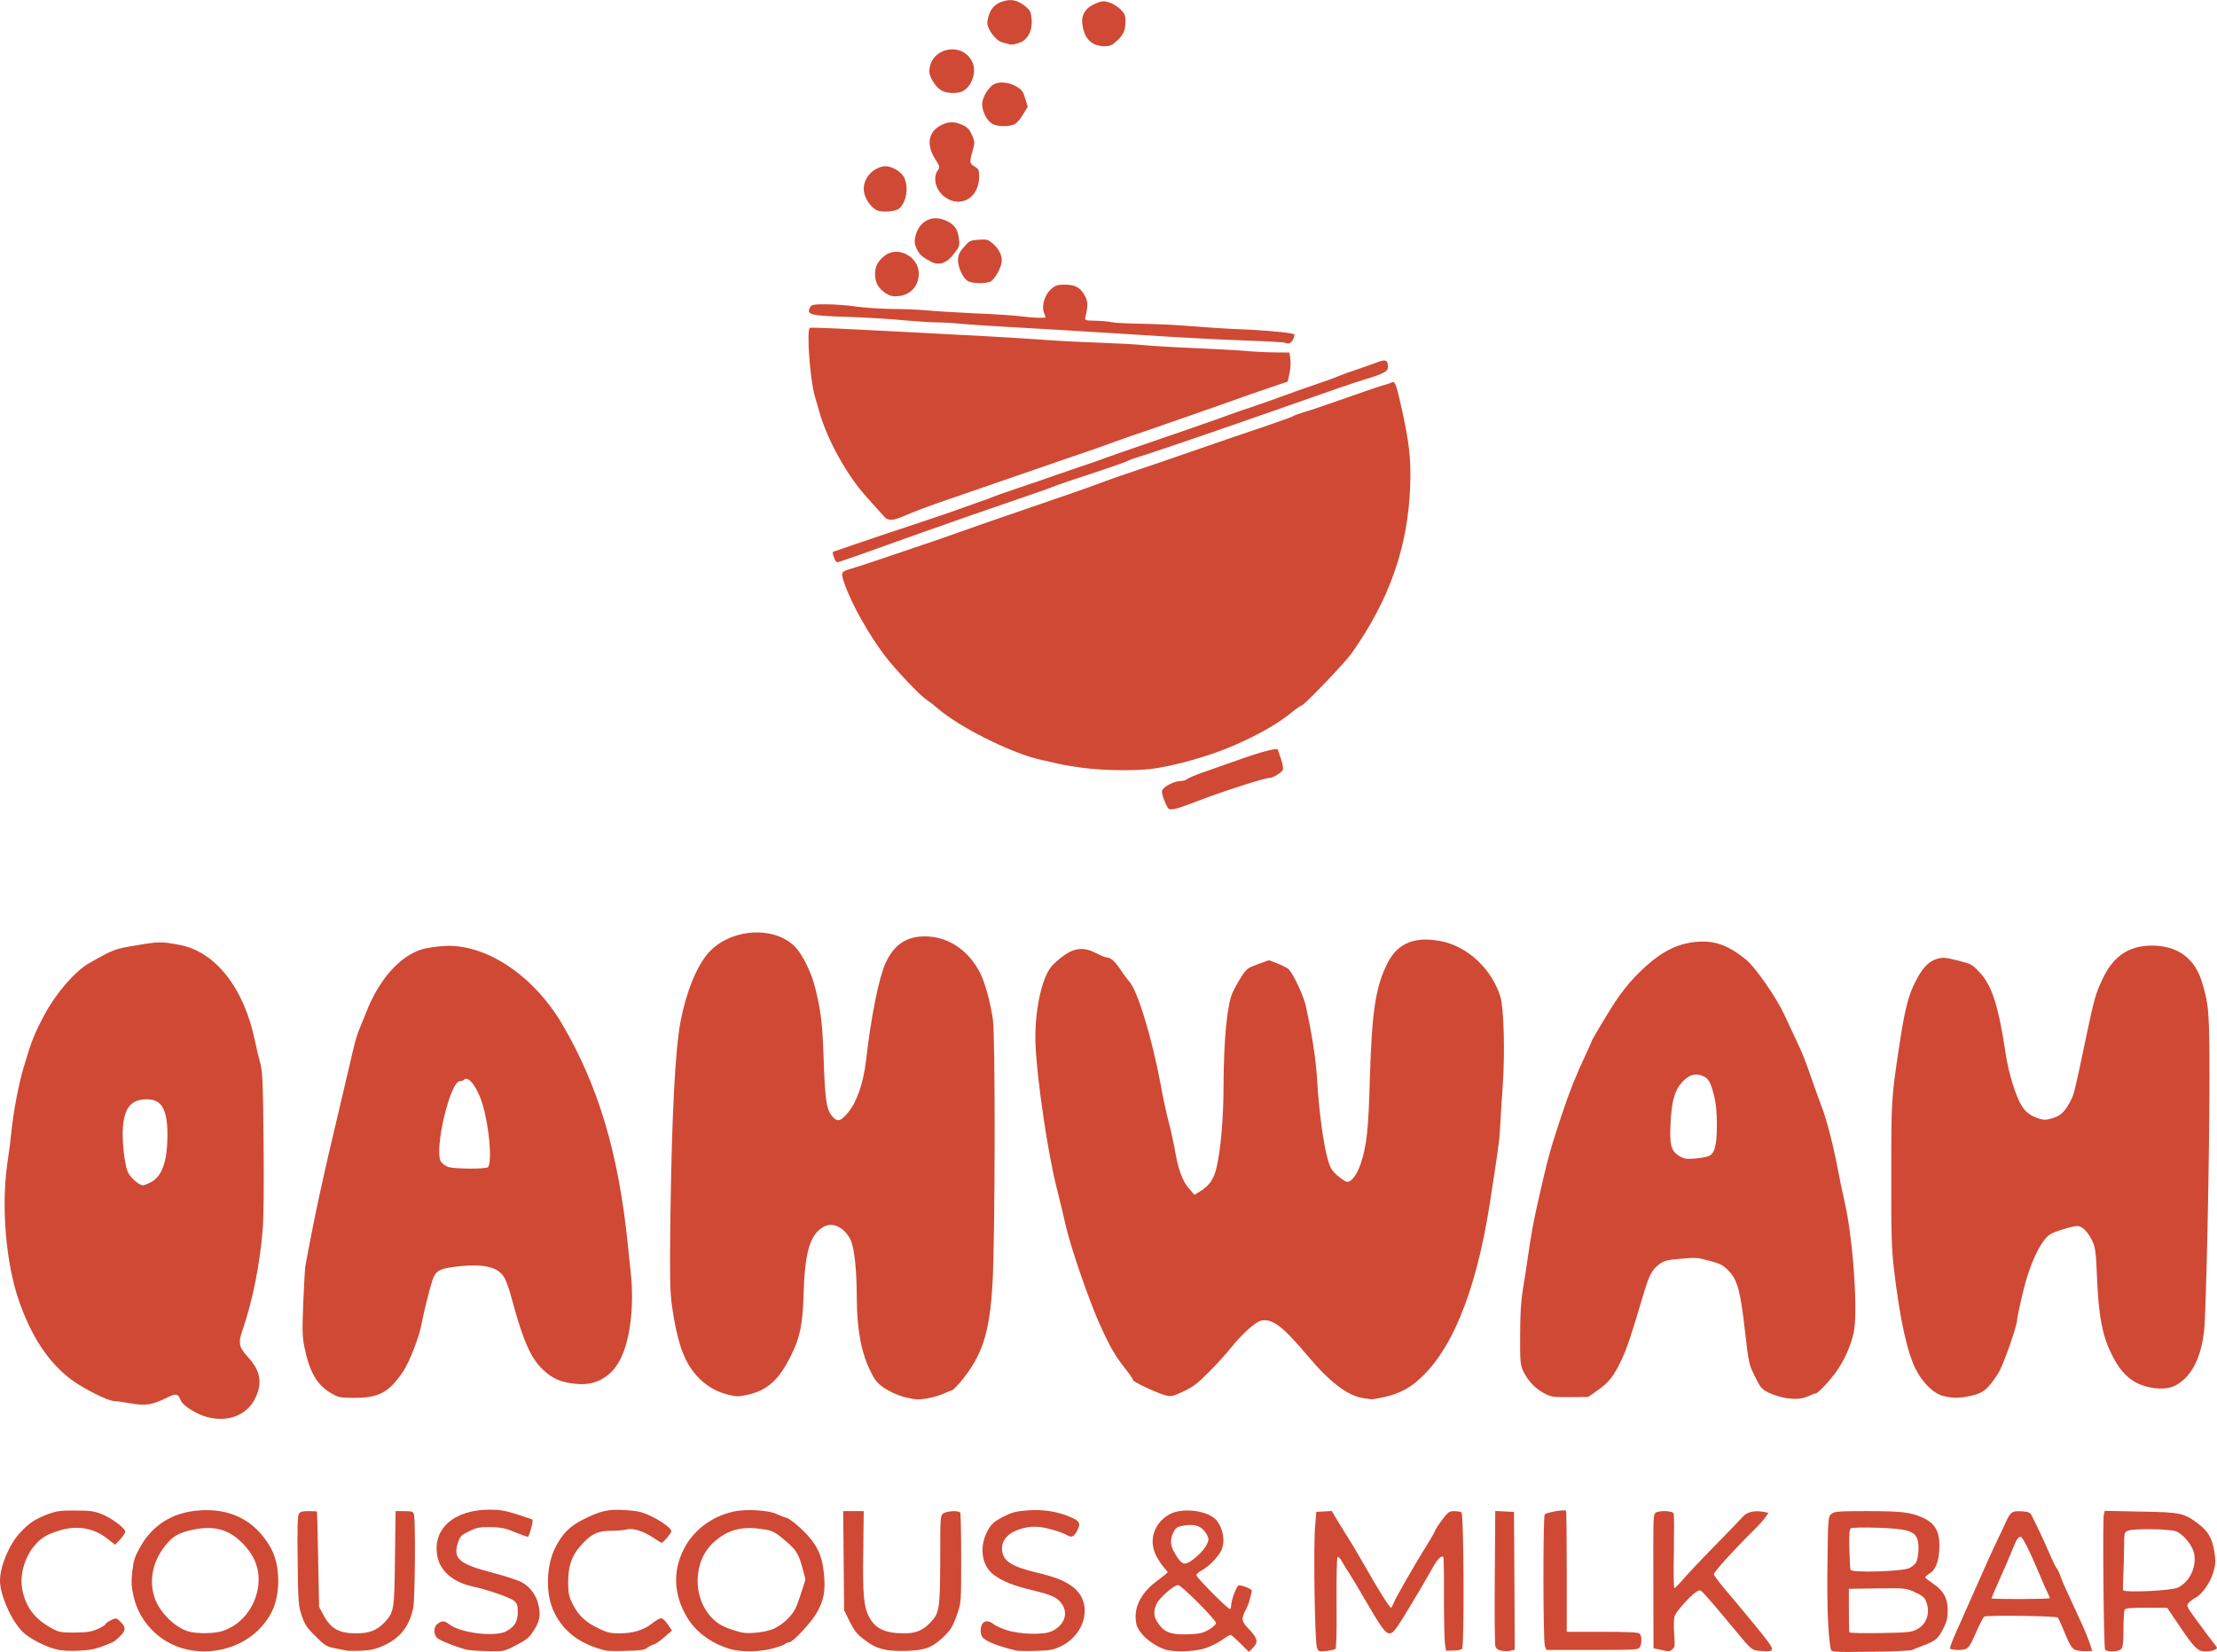
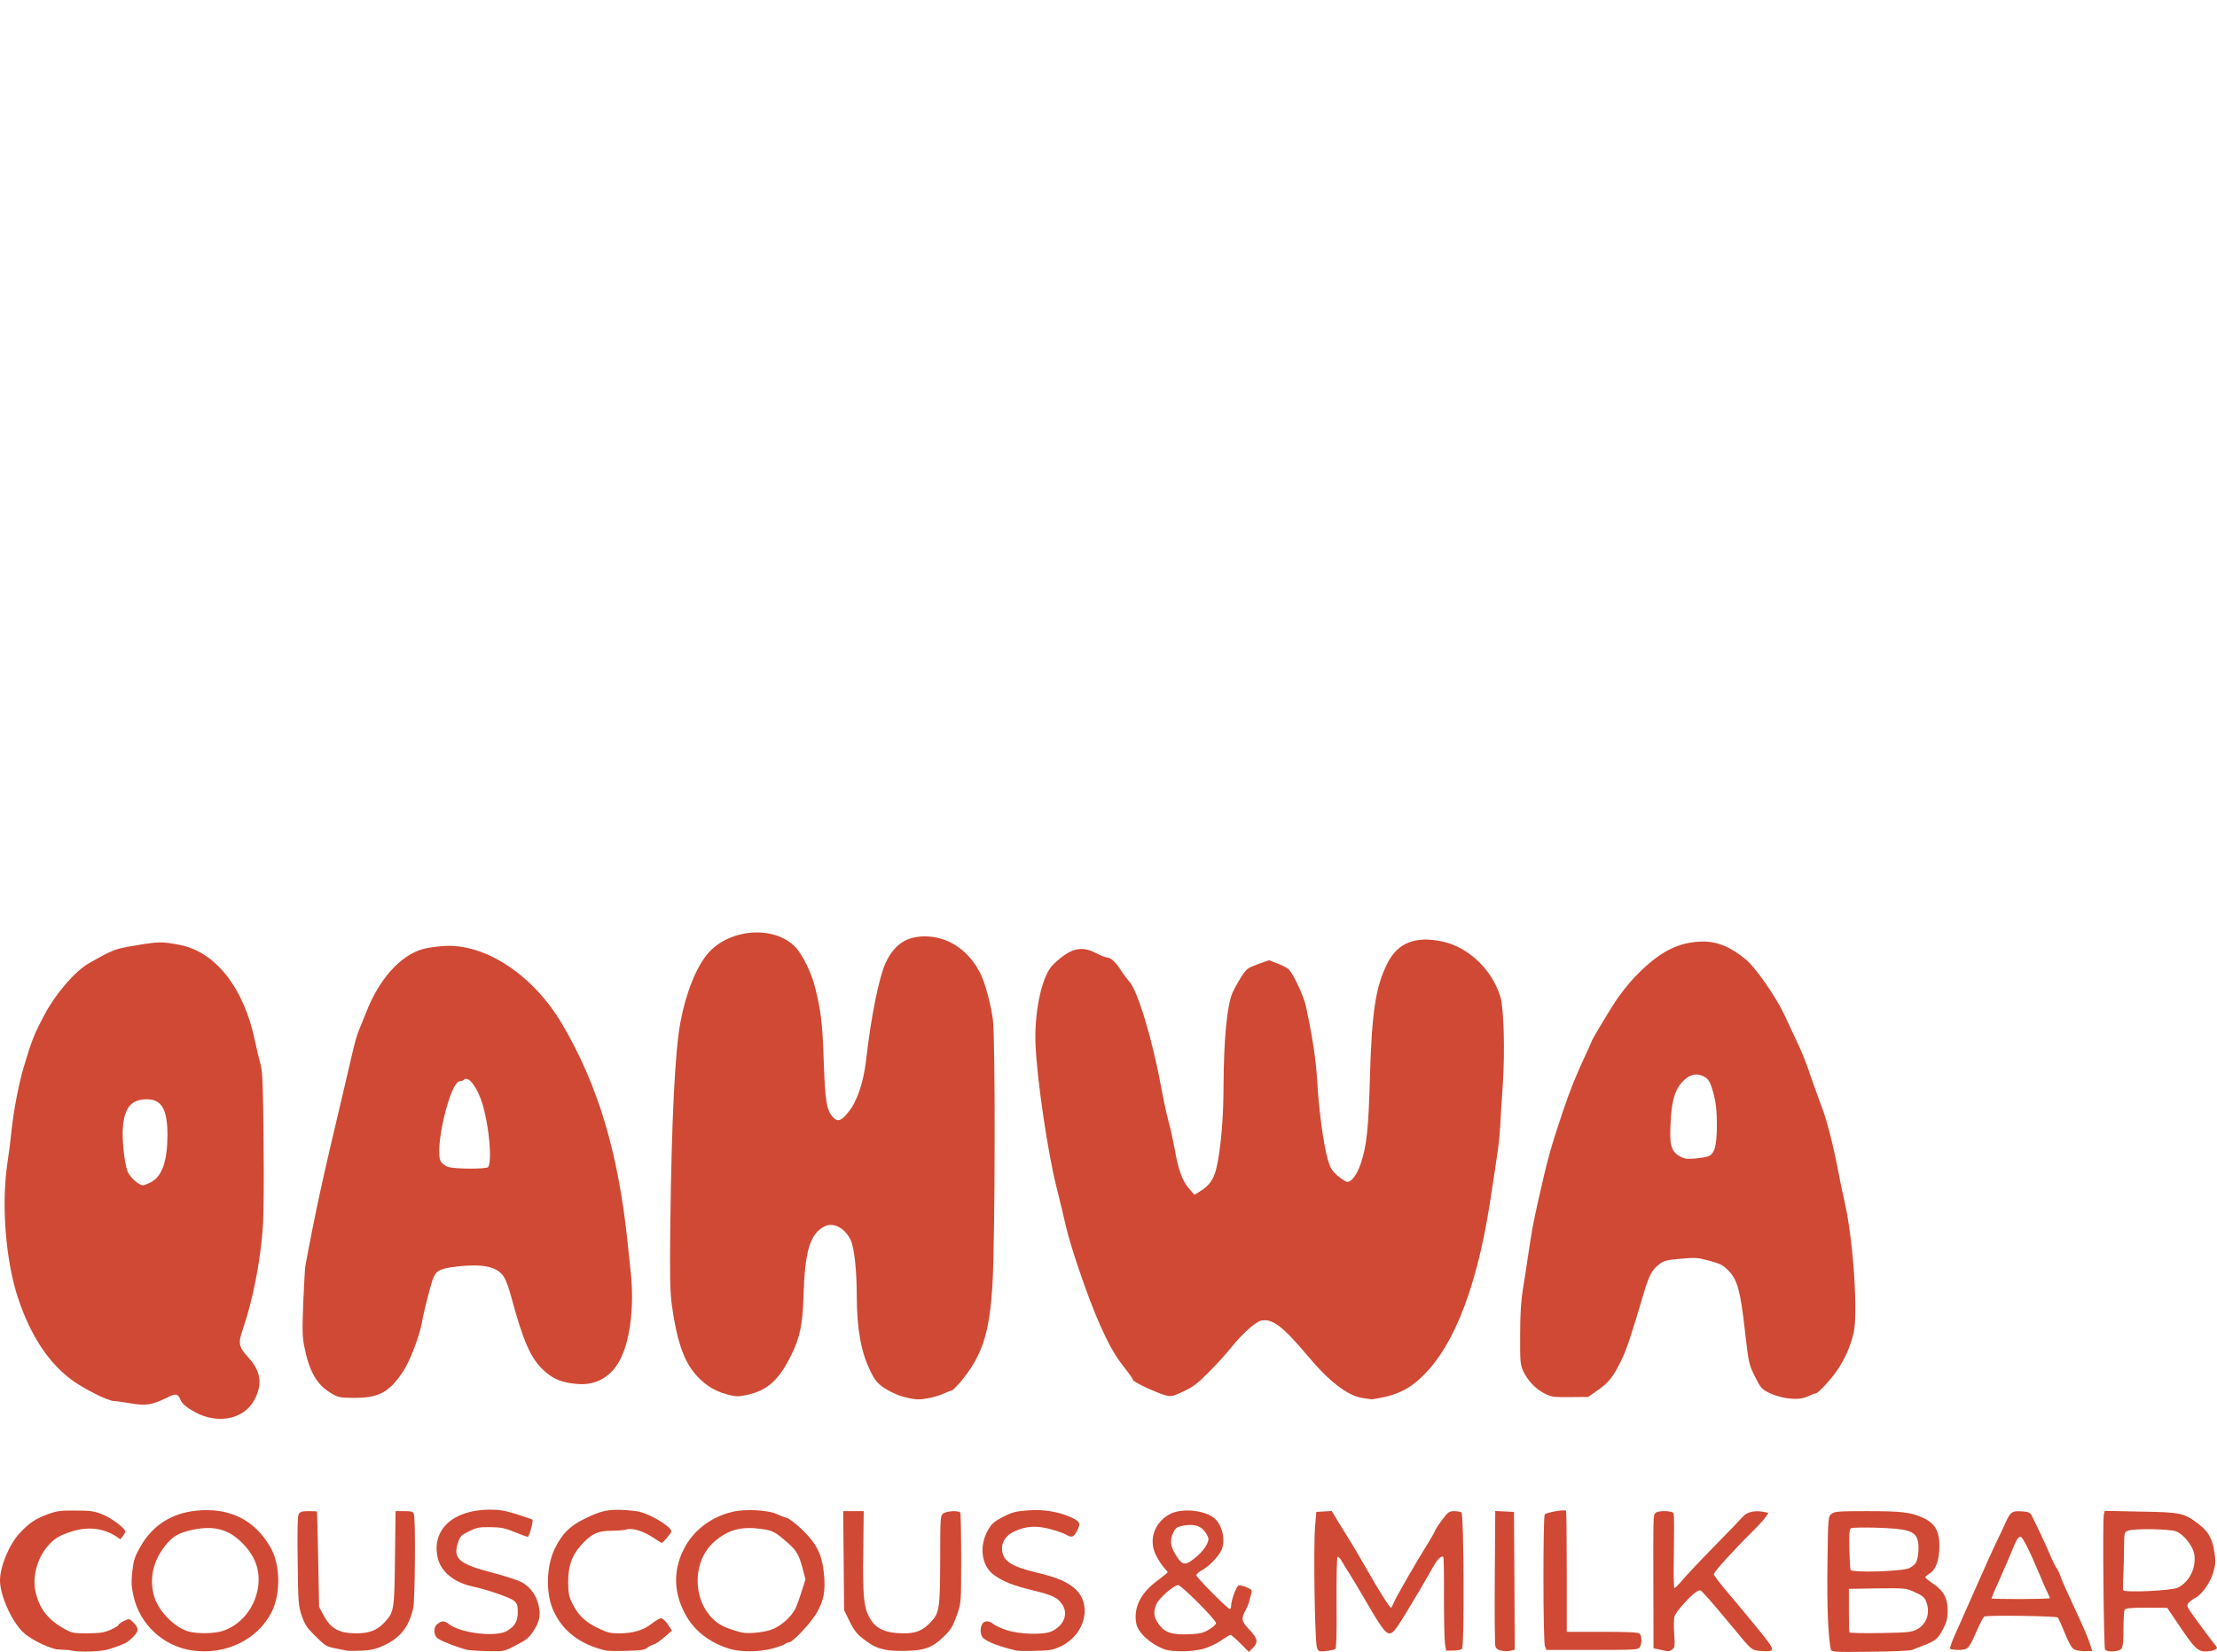
<svg xmlns="http://www.w3.org/2000/svg" viewBox="0 0 14695 10951">
  <g stroke="none" stroke-width="1" fill="none" fill-rule="evenodd">
    <g transform="translate(0 .625)" fill="#D04934" fill-rule="nonzero">
      <path d="M12135 10931.375c-18-90-26-290-22-564 4-312 4-314 27-333 20-16 44-18 235-18 230 0 290 7 371 44 79 36 109 88 109 186 0 94-23 159-66 184-16 10-29 22-27 26 2 5 25 23 53 42 67 45 95 95 95 176 0 50-6 75-30 122-33 65-49 79-130 110-30 11-64 25-75 30s-136 11-278 12c-251 3-258 2-262-17zm570-131c67-34 92-113 61-187-10-26-27-39-74-60-60-27-63-27-249-25l-188 3v140c0 77 1 144 3 148 2 5 95 7 206 5 180-3 205-5 241-24zm-48-407c18-10 37-25 42-35 17-31 23-108 12-149-17-61-64-76-266-83-88-3-167-1-175 3-12 7-14 31-12 135 2 70 5 133 8 141 7 21 347 11 391-12z" />
-       <path d="M373 10932.375c-77-19-180-73-223-116-76-76-150-244-150-340 0-94 62-243 134-318 61-65 99-90 186-123 56-20 82-24 180-23 96 0 125 4 175 24 64 25 155 93 155 116 0 8-15 31-33 51l-34 36-52-41c-90-71-202-90-319-53-87 28-115 45-161 97-71 81-104 206-81 305 26 113 82 184 192 245 49 27 61 29 153 29 83-1 109-5 153-24 28-13 52-27 52-32s16-17 35-26c34-16 36-16 60 7 40 38 41 58 3 97-18 19-44 40-58 45-103 43-132 49-220 53-60 3-114 0-147-9z" />
+       <path d="M373 10932.375c-77-19-180-73-223-116-76-76-150-244-150-340 0-94 62-243 134-318 61-65 99-90 186-123 56-20 82-24 180-23 96 0 125 4 175 24 64 25 155 93 155 116 0 8-15 31-33 51c-90-71-202-90-319-53-87 28-115 45-161 97-71 81-104 206-81 305 26 113 82 184 192 245 49 27 61 29 153 29 83-1 109-5 153-24 28-13 52-27 52-32s16-17 35-26c34-16 36-16 60 7 40 38 41 58 3 97-18 19-44 40-58 45-103 43-132 49-220 53-60 3-114 0-147-9z" />
      <path d="M1270 10939.375c-189-29-344-173-385-360-14-63-16-92-8-164 9-76 16-98 55-166 80-139 205-219 368-236 222-23 391 62 495 247 64 114 66 307 5 426-94 184-309 287-530 253zm207-129c122-41 211-152 233-286 18-119-20-219-120-312-86-79-182-101-315-72-90 19-131 43-180 105-79 99-106 216-75 330 26 98 130 207 224 237 58 18 176 17 233-2z" />
      <path d="M2295 10940.375c-11-2-45-9-75-15-59-12-65-16-145-96-40-40-57-66-75-120-22-64-24-86-27-360-3-199-1-299 7-313 9-16 21-20 65-20 30 0 56 1 56 3 1 1 5 144 8 317l6 315 27 50c49 94 105 125 220 125 85 0 137-20 185-71 65-69 67-81 71-426l4-313h58c51 0 58 2 64 23 11 41 7 564-5 619-27 124-86 199-198 250-49 22-82 30-145 33-44 2-90 2-101-1zM3100 10936.375c-47-10-164-53-195-74-33-22-35-78-3-100 29-21 45-20 74 3 76 60 312 88 384 45 53-31 72-64 72-125 0-44-4-57-25-75-25-21-176-74-272-94-129-28-215-100-235-196-38-184 106-314 348-314 63 0 103 7 179 31 54 18 100 33 102 35 8 7-21 114-31 114-5 0-44-14-86-31-64-27-91-32-162-33-74-1-92 3-142 28-53 26-59 32-74 80-32 102 12 138 234 195 84 22 172 51 195 65 54 31 93 86 107 151 15 66 6 109-35 171-27 42-47 58-113 92-80 42-81 42-184 40-57-1-119-5-138-8zM4015 10940.375c-167-40-280-124-343-256-56-114-53-301 6-421 48-97 98-148 194-195 113-56 160-66 276-59 81 6 108 12 167 40 74 36 135 81 135 101 0 11-54 76-64 76-3 0-26-14-51-31-66-45-141-69-179-58-17 5-64 9-105 9-90 0-136 23-204 101-59 67-82 138-81 246 1 69 5 90 30 139 38 76 84 119 169 160 59 29 80 34 140 34 91 0 161-21 216-65 24-19 52-35 61-35 10 0 30 18 45 41l27 41-50 43c-27 24-60 47-74 50-14 4-33 14-43 23-14 12-44 16-135 18-64 2-126 1-137-2z" />
      <path d="M4830 10927.375c-124-40-219-112-277-209-88-148-95-305-20-451 62-123 181-214 324-247 84-20 239-11 293 16 19 9 47 20 63 24 15 3 60 37 100 75 98 94 135 165 148 292 12 116 0 181-48 264-39 67-159 195-183 195-9 0-21 5-27 11s-44 19-84 30c-92 24-214 24-289 0zm295-130c58-25 119-81 145-131 10-19 29-71 43-116l26-81-18-69c-24-92-41-122-95-170-91-80-103-86-188-97-127-17-215 8-304 86-142 125-147 372-12 508 44 44 92 67 193 93 45 11 161-1 210-23z" />
      <path d="M5875 10936.375c-64-13-92-27-150-71-44-33-63-57-93-117l-37-76-3-328-3-328h136l-3 272c-4 284 3 360 38 428 41 79 107 110 235 110 75 0 122-19 172-72 60-62 64-91 65-416 0-285 1-293 21-307 24-17 103-20 112-5 3 5 6 141 6 302 0 289 0 294-25 367-31 88-43 108-98 160-69 65-117 83-233 87-55 2-118-1-140-6zM6735 10940.375c-112-27-186-55-217-82-20-17-24-63-8-93 13-24 47-25 74-1 12 10 50 28 86 40 86 29 248 34 302 8 82-39 111-117 67-180-30-44-65-60-197-92-123-30-189-55-251-99-85-59-104-190-43-298 25-44 40-57 100-89 61-31 84-37 165-43 101-8 200 8 282 44 63 28 70 42 45 90-22 44-37 49-73 27-12-8-58-24-102-36-94-26-162-22-241 14-60 28-90 77-81 133 11 67 65 100 223 139 132 31 196 57 251 101 126 102 82 306-83 388-53 25-71 29-169 31-60 2-119 1-130-2z" />
      <path d="M7720 10932.375c-92-33-175-108-188-169-21-104 27-203 138-285 38-29 70-55 70-57s-10-15-23-29-36-48-51-76c-55-100-20-218 82-277 73-43 219-34 294 18 59 42 86 155 52 222-23 44-82 104-126 128-21 11-38 26-38 34 0 14 200 216 221 223 5 2 9-7 9-20 1-39 36-133 51-136 8-1 32 4 53 13 32 14 37 20 31 38-3 12-10 36-14 52-4 17-14 41-21 54-35 66-33 79 20 135 57 60 62 85 24 123l-26 26-57-57c-31-31-60-56-64-56-5 0-34 17-65 39-33 22-85 46-121 55-74 19-202 20-251 2zm294-131c25-15 46-34 46-43 0-22-230-252-251-252-28 0-128 88-144 127-22 52-18 85 14 130 42 59 87 74 207 69 67-3 90-9 128-31zm-124-452c67-44 120-110 120-149 0-9-11-32-25-50-30-39-73-50-142-38-41 8-50 14-65 44-24 50-22 87 9 139 42 72 61 82 103 54z" />
      <path d="M8729 10920.375c-14-36-24-670-12-804l8-95 51-3 51-3 49 81c27 44 63 102 79 128 17 26 63 106 104 177 77 136 152 255 161 255 4 0 11-15 18-32 11-31 155-281 235-408 19-30 37-63 40-73 4-9 25-42 48-72 37-49 45-55 78-55 20 0 41 4 48 8 16 10 20 889 4 905-6 6-32 11-58 11l-48 1-7-45c-4-25-7-163-7-308 1-145-1-266-4-268-12-12-38 13-67 64-17 31-57 100-88 153-157 264-174 289-202 289s-57-41-181-255c-28-49-66-112-84-140-18-27-41-65-51-83s-23-31-28-29-8 129-7 304c2 199-1 303-8 307-6 4-33 10-60 13-49 5-51 5-62-23zM9942 10939.375c-13-3-26-14-30-26s-6-219-4-460l3-438 62 3 62 3 3 456 2 457-22 6c-24 6-39 6-76-1zM11003 10934.375l-43-9-1-417c-1-461-1-462 13-479 15-19 114-17 121 2 4 8 4 122 2 255-3 132-1 240 3 240 5 0 29-24 53-52 24-29 118-129 210-223 92-93 178-183 191-198 26-31 76-43 133-33l37 7-18 27c-10 15-49 59-88 97-119 117-256 268-256 283 0 7 35 54 78 105 44 51 134 159 201 241 135 166 136 169 35 163-63-4-63-4-181-148-75-91-158-189-194-227-30-33-31-33-58-15-40 27-128 125-140 156-7 17-8 63-4 119 6 81 4 92-12 104-21 16-23 16-82 2z" />
      <path d="M13750 10933.375c-18-9-35-38-63-107-21-52-42-99-48-105-10-10-470-17-487-6-5 3-27 44-48 91-54 124-59 129-121 130-28 0-54-4-57-8-3-5 10-42 28-83 34-76 104-234 208-469 33-74 68-151 78-170s33-68 51-108c35-79 45-86 119-80 35 2 47 8 57 28 31 60 88 181 119 254 18 43 39 86 47 95 7 9 19 34 26 56 12 34 33 81 116 260 38 81 69 154 80 191l13 41-46 1c-26 1-58-4-72-11zm-164-340c2-1-4-16-12-32-9-17-34-73-55-125-62-149-113-250-125-250-17 0-29 18-57 90-14 36-51 120-81 188-31 68-56 127-56 130 0 7 379 6 386-1zM13953 10934.375c-9-15-17-861-8-896l6-24 237 5c268 4 290 9 388 85 63 49 88 94 102 185 9 56 8 78-7 131-19 68-74 147-120 171-14 7-34 22-44 33-17 19-15 22 62 128 44 60 91 123 106 141 25 31 25 32 6 42-11 6-39 11-62 11-52 0-75-23-179-178l-75-111-137-1c-99 0-139 3-145 13-4 6-8 64-8 128 0 84-4 121-14 132-16 20-96 23-108 5zm483-411c77-40 121-129 109-218-8-56-68-133-121-155-39-16-277-20-316-5-28 10-28 11-29 113 0 57-3 141-5 187-3 47-3 89-1 95 7 18 325 3 363-17z" />
      <path d="M10240 10910.375c-12-31-13-853-1-872 8-13 130-34 141-25 3 3 5 184 5 404v399h236c169 0 238 3 247 12 15 15 16 63 2 89-10 18-24 19-316 19h-304l-10-26z" />
      <path d="M1369 9391.375c-67-18-156-74-170-107-20-49-31-51-97-18-93 46-138 53-238 35-48-8-97-15-109-15-39 0-206-84-284-143-152-115-266-288-349-532s-114-615-74-895c12-80 24-174 27-210 14-139 48-317 81-429 53-179 70-222 139-352 76-142 203-289 295-341 164-93 171-95 310-118 152-26 171-26 288-4 239 44 429 284 502 637 11 54 28 124 37 155 13 48 17 132 20 509 3 274 1 505-6 588-18 226-66 467-131 658-33 94-28 118 34 186 80 87 96 166 52 264-52 119-184 172-327 132zm-370-1555c75-38 110-137 111-311 0-172-38-239-136-239-101 0-147 51-159 180-8 78 9 245 31 299 15 38 75 91 102 91 7 0 30-9 51-20z" />
      <path d="M5981 9256.375c-34-10-88-35-120-56-47-33-62-51-92-113-61-123-89-277-90-486 0-180-16-329-40-381-39-82-116-122-175-91-95 49-130 166-138 462-6 188-24 275-81 390-84 170-160 237-301 266-53 11-69 10-129-6-88-24-161-74-219-149-70-90-111-218-142-436-13-97-15-183-11-545 9-700 31-1140 67-1336 37-197 106-368 184-458 142-162 433-185 574-44 50 50 110 171 135 273 39 156 49 241 57 488 9 265 19 325 61 370 31 34 54 27 103-34 56-68 99-194 116-339 34-297 86-554 131-651 57-120 137-174 259-174 154 0 291 91 369 247 30 61 67 195 82 303 17 115 15 1438-2 1745-19 336-67 484-216 663-25 28-49 52-54 52s-28 9-52 20c-47 22-133 41-181 39-17-1-60-9-95-19zM9032 9266.375c-99-15-220-107-363-278-167-198-235-250-309-235-37 7-127 88-198 177-31 39-98 113-149 164-76 77-106 99-170 129-71 33-81 35-118 25-57-15-215-89-215-101 0-5-17-31-38-58-80-101-111-153-181-308-71-156-193-510-225-650-20-87-39-166-65-270-57-229-125-690-137-930-10-208 36-439 104-524 16-20 55-54 86-76 74-51 134-55 215-12 29 15 60 27 69 27 25 1 55 28 92 85 18 28 43 61 56 75 55 61 152 382 209 691 14 79 37 185 50 234 14 50 31 130 40 178 23 138 51 216 94 266l38 44 36-22c63-38 94-83 111-160 28-123 46-329 46-541 2-311 23-534 60-618 12-26 38-73 58-104 34-53 42-59 110-84l73-26 60 23c33 13 66 31 73 39 33 37 98 178 112 243 44 207 66 348 75 497 11 193 41 416 69 515 16 58 27 76 62 108 24 20 52 40 62 43 29 9 69-41 95-118 40-119 52-230 61-567 13-443 38-608 117-764 68-135 185-181 364-143 172 37 328 185 384 366 23 74 31 362 16 585-7 94-14 215-17 270-5 96-11 142-69 515-93 597-261 1002-495 1189-58 47-128 79-211 96-39 8-73 14-77 14-4-1-31-5-60-9z" />
      <path d="M11830 9265.375c-30-5-78-20-106-34-47-24-55-33-92-108-40-80-41-87-66-302-30-266-50-339-109-399-36-37-54-46-127-66-77-21-95-22-191-13-93 8-110 13-143 38-45 34-66 74-99 185-84 284-114 374-148 445-54 113-85 152-158 203l-64 45-121 1c-112 1-125-1-172-26-59-31-108-84-138-147-19-42-21-63-20-241 0-136 6-227 18-300 10-58 24-148 31-200 28-188 35-227 70-385 64-284 81-346 161-585 54-160 89-246 160-398 19-40 34-75 34-77 0-7 99-173 155-260 32-49 90-123 129-164 140-145 250-212 380-231 135-20 233 11 359 114 62 51 199 247 253 363 25 54 61 130 79 169 42 87 63 141 105 264 18 52 48 135 66 183 33 84 79 267 109 427 7 41 27 136 44 210 55 247 88 732 57 861-19 82-56 167-104 239-42 64-131 160-148 160-6 0-25 7-43 16-42 21-92 25-161 13zm-508-1601c43-16 58-69 58-211 0-85-6-143-19-192-24-93-36-114-78-131-47-20-91-5-136 45-47 52-68 129-74 272-7 141 3 180 55 213 32 20 47 23 102 19 36-3 77-9 92-15zM2188 9230.375c-89-54-139-142-171-305-13-61-14-112-7-289 5-118 11-228 14-245 63-342 115-582 241-1110 26-109 43-181 75-320 11-49 29-110 40-135 10-25 31-75 45-111 86-224 228-383 378-425 29-8 90-17 137-20 276-19 595 192 787 519 238 405 372 854 433 1447 6 58 15 144 20 191 24 212 1 431-60 565-57 127-164 193-294 181-104-9-160-32-224-92-84-78-134-191-212-480-11-44-30-99-42-123-38-80-135-105-323-83-113 13-138 28-159 91-17 51-61 226-70 282-15 87-80 255-122 319-94 142-164 180-333 178-91-1-99-2-153-35zm1048-1495c26-43 7-264-37-414-33-112-94-194-123-165-5 5-18 10-28 10-65 0-173 461-125 534 10 14 32 30 50 35 48 14 254 14 263 0z" />
-       <path d="M12882 9253.375c-64-15-138-87-184-178-58-116-106-336-145-669-15-130-18-232-17-625 0-492 0-496 53-850 36-240 61-337 109-429 46-89 87-131 141-147 39-11 53-10 138 11 91 23 96 26 146 80 82 89 124 222 173 548 17 114 65 271 102 331 29 48 64 73 124 91 30 8 47 7 87-6 53-17 81-46 118-119 21-42 24-54 99-410 55-263 64-296 114-400 74-155 188-223 354-213 151 10 254 90 299 234 48 154 52 201 52 649 0 523-22 1561-36 1675-18 151-66 260-141 324-53 45-103 60-182 51-135-15-221-82-292-230-60-124-83-247-94-496-6-160-11-204-27-240-30-67-70-109-103-109-31 0-142 33-177 53-64 36-141 199-187 398-20 83-36 161-36 171 0 42-93 305-126 356-68 104-98 129-174 146-77 18-124 19-188 3zM7722 5316.375c-13-29-22-62-20-74 4-25 78-65 124-66 16 0 35-5 42-12 6-6 48-24 94-41 46-16 160-56 253-89 145-52 255-80 255-66 0 2 9 29 20 60s17 64 14 72c-8 21-66 56-94 56-12 0-86 21-164 46-137 44-185 61-311 108-115 43-130 49-160 53-29 4-32 1-53-47zM7187 5090.375c-59-7-138-20-175-29-37-8-94-22-127-29-192-46-529-215-668-336-23-20-59-48-80-62-43-29-200-195-268-283-111-145-228-354-273-488-24-71-22-74 42-93 31-9 129-41 217-71s205-70 260-88 165-56 245-85 300-105 490-170 375-129 410-143c36-14 112-41 170-61 91-30 361-123 705-242 55-19 174-59 265-90s170-60 175-64c6-5 35-15 65-24 30-8 152-49 270-91s233-81 255-87 48-14 57-19c24-12 31 4 63 146 56 245 69 363 62 546-16 402-138 749-389 1104-44 62-315 345-331 345-5 0-30 17-56 38-94 78-221 152-389 225-158 70-398 138-552 157-110 13-307 11-443-6zM5530 3700.375c-10-24-13-44-7-44 1 0 61-20 132-45 72-25 247-84 390-131s295-99 337-115c43-16 99-36 125-45 27-8 57-19 68-25 11-5 79-29 150-53 72-24 189-64 260-89 72-25 173-60 225-77 52-18 104-36 115-41 11-4 74-26 140-49 254-87 633-218 690-240 33-12 98-35 145-50 47-16 130-45 185-65 55-21 156-56 225-80 69-23 141-49 160-58 19-8 76-29 125-45 50-17 112-39 138-49 53-20 67-13 67 34 0 28-28 43-156 82-94 29-178 58-584 201-324 114-844 292-905 309-33 10-69 23-80 29-11 7-117 44-235 83-118 38-224 74-235 79-17 9-193 70-575 201-115 40-543 191-733 260-75 27-142 49-147 49-6 0-15-12-20-26zM5852 3414.375c-15-17-62-69-104-116-133-145-266-385-318-572-10-36-23-81-29-100-32-109-56-439-33-454 4-2 89 0 187 5 99 5 270 13 380 19 531 27 796 42 975 55 107 8 283 17 390 20 107 4 236 11 285 16 50 5 196 14 325 19 129 6 285 14 345 19 61 6 151 10 201 10l91 1 6 43c3 23 1 66-6 96l-12 54-70 23c-38 14-88 30-110 38-22 7-103 35-180 63-77 27-169 60-205 72-36 13-141 50-235 82-93 33-183 64-200 69-16 5-79 27-140 49-157 57-186 67-320 112-66 23-230 79-365 126-135 46-329 113-432 149-103 35-223 80-266 99-100 44-126 44-160 3zM8518 2271.375c-3-3-122-10-264-15-143-5-362-16-489-24-126-8-313-20-415-26s-248-15-325-20-232-14-345-20-249-15-303-20c-54-6-130-10-170-10s-137-7-217-14c-80-8-228-17-330-21-296-9-317-14-290-66 10-17 22-19 108-19 53 0 142 7 197 15s163 15 240 16c77 0 178 5 225 9 47 5 191 14 320 20 129 5 268 14 308 20 75 10 162 13 162 6 0-3-5-17-11-32-16-45 6-117 47-154 30-26 43-30 90-30 70 0 103 17 133 70 23 41 24 69 5 146-5 20-2 22 68 23 40 1 89 5 108 10 19 4 107 9 195 10s237 8 330 16c94 8 235 17 315 20 185 7 370 25 370 36 0 25-22 59-38 59-10 0-21-2-24-5zM5868 1941.375c-46-31-68-71-68-125 0-51 19-87 64-122 86-68 226 6 226 118 0 83-56 144-137 150-38 3-55-1-85-21zM6413 1861.375c-32-22-63-90-63-138 1-34 8-50 39-86 36-42 42-45 98-49 53-4 62-1 91 23 40 34 62 74 62 116s-48 129-78 140c-37 14-125 11-149-6zM6170 1733.375c-57-30-73-44-92-81-14-28-18-48-13-74 21-114 115-163 215-112 50 26 69 55 76 116 6 45 3 53-31 97-50 66-100 83-155 54zM5833 1399.375c-41-5-88-58-103-114-22-81 37-167 125-183 47-9 122 33 141 80 27 65 11 156-34 198-19 17-80 26-129 19zM6264 1306.375c-61-43-84-128-48-178 15-21 14-26-16-73-58-89-49-173 22-217 53-33 99-37 152-13 39 17 50 29 68 68 19 43 20 52 8 93-25 89-25 96 9 116 28 17 31 23 31 68 0 139-120 211-226 136zM6578 820.375c-36-19-68-82-68-132 0-42 42-112 79-131 35-19 100-13 147 15 38 22 46 33 60 81l16 54-33 54c-22 36-43 58-62 65-42 14-107 12-139-6zM6236 596.375c-37-24-76-86-76-122 0-155 212-205 283-68 35 67-3 175-70 201-41 15-106 10-137-11zM7243 286.375c-39-24-62-66-69-128-8-62 23-109 88-136 42-17 52-18 90-7 23 7 57 28 75 46 28 28 33 40 33 78 0 62-12 89-57 131-32 30-46 35-83 36-27 0-58-8-77-20zM6685 291.375c-5-2-22-6-36-9-32-7-72-46-93-91-14-28-15-42-5-79 14-57 46-90 103-106 53-15 95-4 146 38 29 25 34 36 38 85 6 76-28 138-86 155-40 12-49 13-67 7z" />
    </g>
  </g>
</svg>